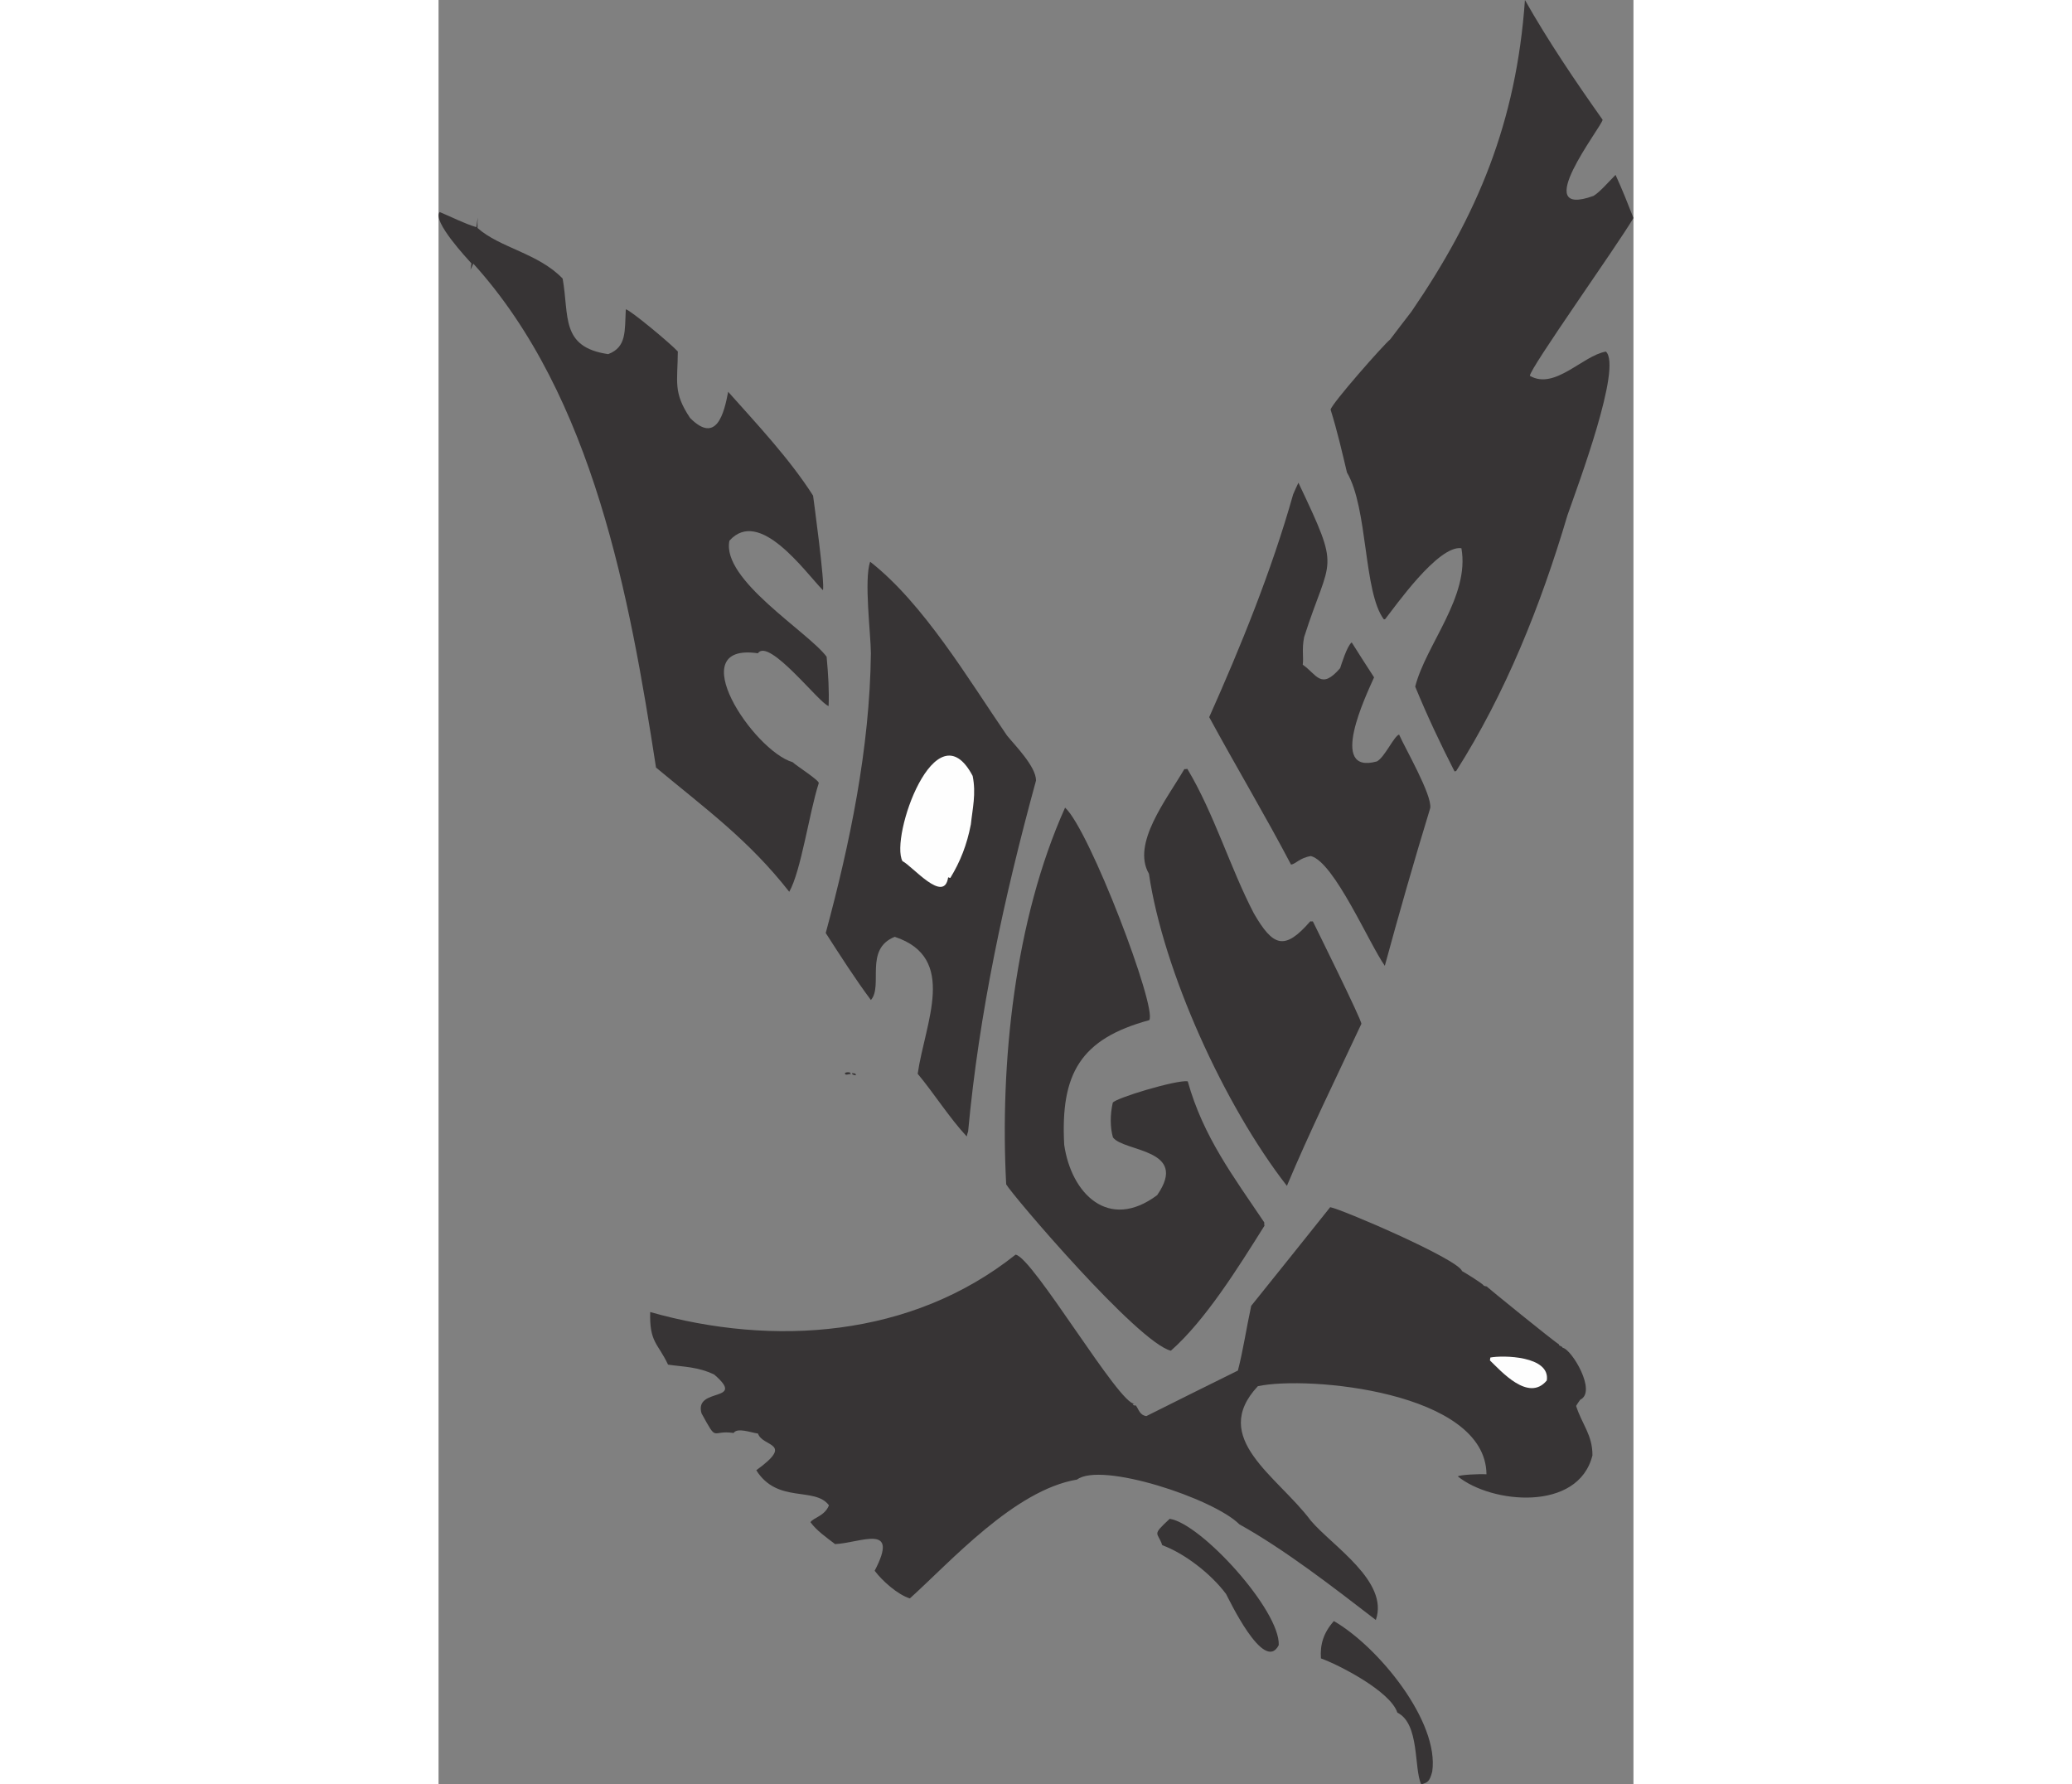
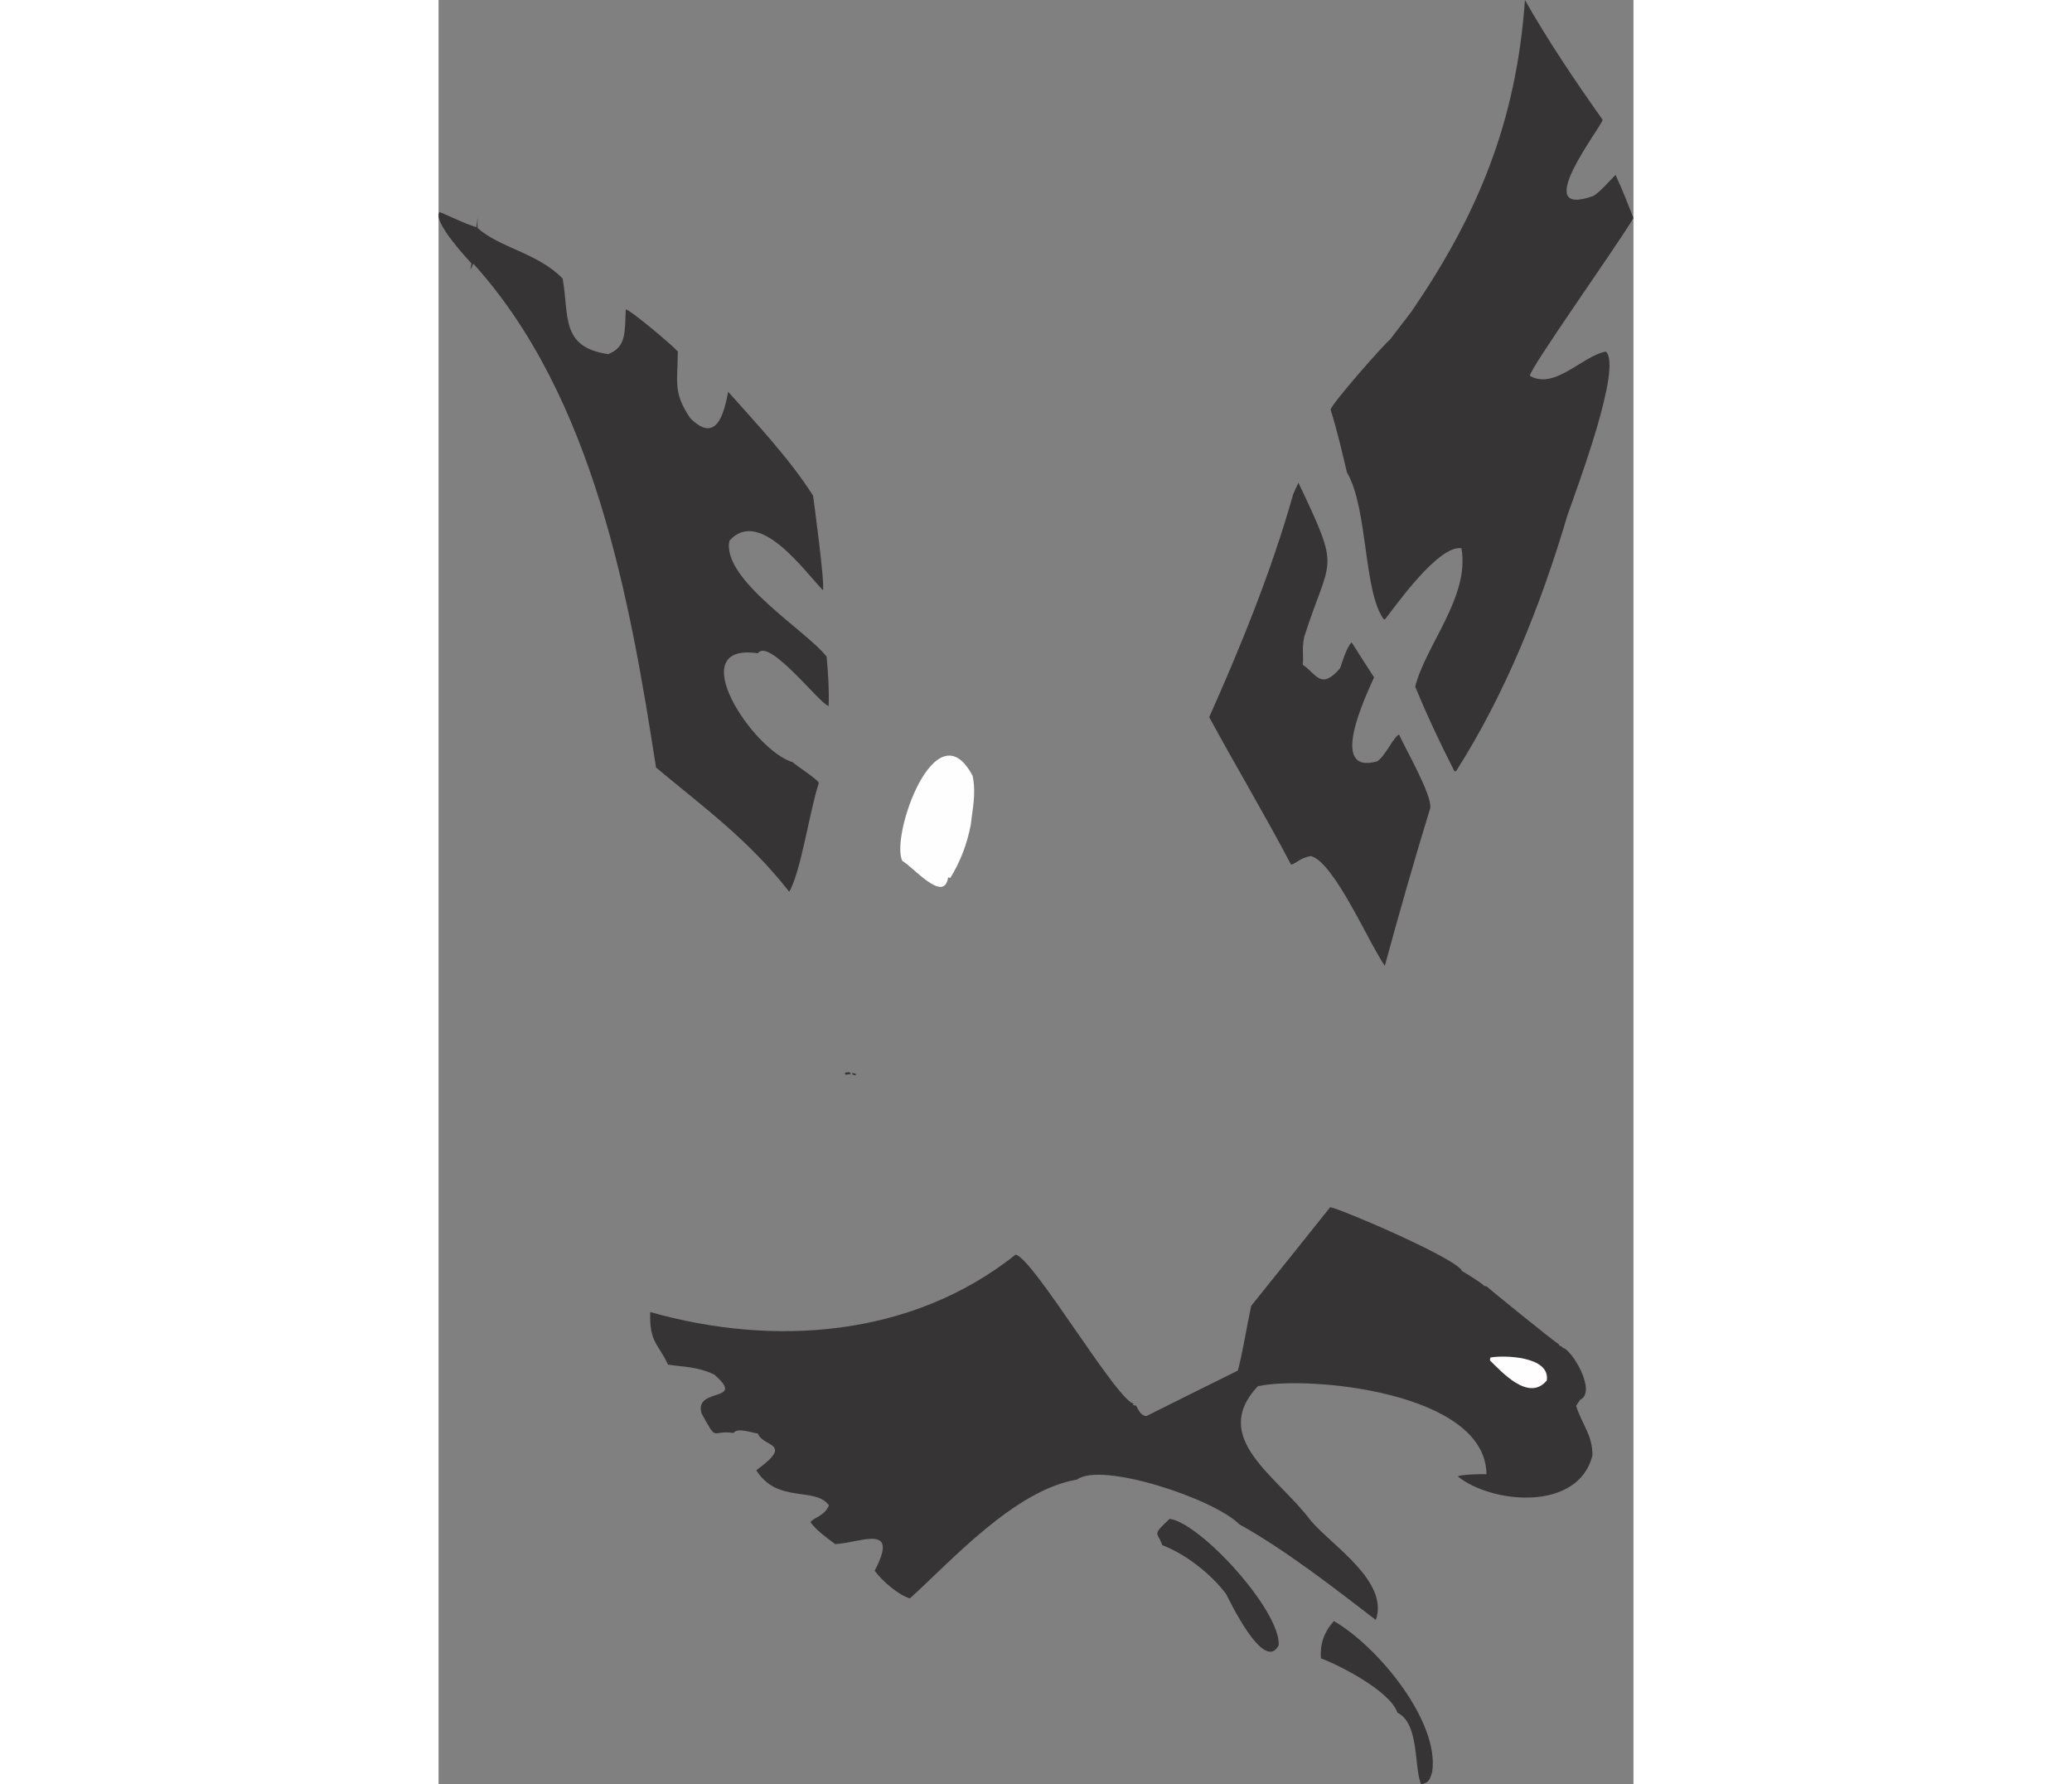
<svg xmlns="http://www.w3.org/2000/svg" xml:space="preserve" width="7.848in" height="6.757in" version="1.1" style="shape-rendering:geometricPrecision; text-rendering:geometricPrecision; image-rendering:optimizeQuality; fill-rule:evenodd; clip-rule:evenodd" viewBox="0 0 7847.72 11716.45">
  <rect x="0" y="0" width="7847.72" height="11716.45" fill="#808080" stroke="none" />
  <defs>
    <style type="text/css">
   
    .fil1 {fill:#FEFEFE}
    .fil0 {fill:#373435}
   
  </style>
  </defs>
  <g id="Layer_x0020__x0028_Black_x0020_and_x0020_White_x0029_">
    <g id="_2008533604096">
      <g>
        <path class="fil0" d="M7578.45 9556.05c-92.7,372.74 -664,317.73 -884.62,137.68 18.64,-10.16 137.57,-16.51 188.6,-13.4 -4.8,-543.51 -1175.95,-649.08 -1501.6,-578.34 -319.94,341.9 129.02,589.42 348.17,882.98 141.06,166.37 514.99,398.71 426.75,651.94 -281.78,-216.82 -598.02,-462.24 -895.83,-627.76 -170.48,-170.63 -907.73,-412.77 -1066.53,-294.22 -411.24,69.06 -829.05,538.37 -1098.03,780.4 -80.12,-24.5 -182.62,-116.61 -231.12,-181.58 166.16,-317.02 -91.48,-182.77 -259.95,-175.04 -61.75,-47.57 -118.42,-85.83 -161.54,-143.59 17.19,-29.68 93.77,-40.02 121.26,-111.13 -93.41,-125.12 -337.79,-8.26 -477.23,-230.17 254.14,-184.11 41.17,-150.65 11.34,-240.8 -48.33,-7.01 -135.63,-41.14 -160.34,-3.95 -151.29,-21.96 -102.24,68.84 -210.8,-129.29 -49.76,-174.57 299.52,-68.1 84.04,-253.85 -106.18,-51.89 -200.77,-50.59 -303.74,-65.53 -67.24,-142.79 -122.79,-144.41 -117.25,-345.28 809.94,229.1 1715.71,167.44 2399.74,-376.95 113.46,16.46 686.03,994.22 780.66,977.91 -4.51,1.5 -9.02,2.98 -11.43,4.78 3.59,4.81 7.19,9.62 20.41,7.25 19.76,26.47 25.09,63.71 69.21,70.12 199.01,-99.85 400.11,-199.39 601.22,-298.95 33.91,-130.25 54.34,-271.03 87.41,-425 172.84,-215.22 345.67,-430.44 518.8,-647.75 67.24,9.76 840.92,340.87 865.97,419.6 2.1,0.31 138.25,82.28 142.72,95.81 5.99,3.02 12.3,3.93 18.61,4.85 -0.31,2.1 452.6,370.33 474.79,380 -1.82,12.61 20.1,9.35 24.58,22.87 58.83,8.53 226.37,288.16 115.75,340.77 -10.54,13.49 -18.98,27.28 -27.41,41.08 39.96,123.8 107.68,189.41 107.38,324.53z" />
        <path class="fil1" d="M7278.66 9064.14c-119.83,145.67 -301.94,-63.12 -373.55,-131.44 0.92,-6.3 1.83,-12.61 2.75,-18.92 81.7,-16.03 394.28,-11.44 370.8,150.36z" />
        <path class="fil0" d="M6526.21 11632.53c-18.47,68.12 -29.58,70.8 -72.25,83.92 -49.32,-103.71 -8.73,-398.19 -156.9,-471.18 -45.93,-141.83 -389.66,-316.15 -501.88,-356.03 -6.41,-88.89 15.68,-167.22 84.92,-245.14 292.99,169.1 693.67,660.64 646.11,988.43z" />
        <path class="fil0" d="M7847.72 1431.49c-105.49,179.93 -682,988.81 -680.31,1036.25 164.34,94.64 345.31,-132.26 499.41,-159.24 107.58,101.43 -182.7,874.6 -252.5,1074.73 -176.68,596.55 -408.26,1172.27 -730.68,1679.02 -4.51,1.49 -9.01,2.98 -11.12,2.67 -93.58,-183.07 -180.55,-367.33 -258.2,-556.68 69.97,-275.2 360.43,-591.35 303.48,-908.56 -153.38,-22.25 -440.76,390.89 -500.98,465.82 -4.51,1.5 -6.61,1.19 -8.71,0.89 -134.73,-180.47 -102.59,-727.19 -242,-964.12 -30.64,-128.88 -64.84,-277.6 -107.48,-412.51 5.49,-37.83 352.28,-431.62 390.77,-460.36 45.17,-59.95 92.75,-121.7 140.34,-183.45 432.89,-632.33 688.56,-1241.02 745.3,-2045.94 151.95,268.79 333.92,537.64 510.23,786.35 -7.01,48.33 -487.59,654.42 -59.65,499.83 42.4,-26.03 94.18,-87.17 144.43,-137.81 45.73,98.89 80.07,187.55 117.68,283.12z" />
        <path class="fil0" d="M6513.15 5305.7c-106.16,347.19 -206.32,697.38 -298.35,1035.89 -103.28,-145.86 -332.41,-681.16 -485.46,-720.53 -72.39,10.95 -99.81,52.02 -130.45,56.16 -168.05,-320.46 -363.1,-646.99 -537.45,-968.38 203.39,-455.36 409.59,-959.67 551.23,-1462.62 9.96,-24.3 22.34,-50.4 34.7,-76.5 284.24,599.08 210.66,470.39 37.4,1013.81 -16.09,81.34 -2.09,132.72 -9.1,181.05 91.74,62.66 119.13,169.62 245.57,22.76 7.26,-20.4 44.76,-145.83 76.04,-169.18 48.77,77.88 97.85,153.66 146.93,229.44 -51,114.89 -305.6,642.21 18.6,551.95 51.1,-26.92 112.06,-166.11 145.72,-176.25 40.33,91.68 217.12,396.25 204.62,482.4z" />
        <path class="fil0" d="M5518.22 10801.85c-96.52,191.96 -332.32,-312.12 -346.08,-335.58 -100.6,-134.74 -274.46,-267.25 -419.08,-320.42 -29.83,-90.15 -72.83,-59.91 48.73,-173.15 205.92,29.88 725.94,600.95 716.43,829.14z" />
-         <path class="fil0" d="M6060.81 6722.6c-168.05,359.66 -341.49,712.1 -489.09,1064 -412.31,-529.7 -812.13,-1411.59 -906.21,-2049.58 -115.17,-196.93 115.78,-487.39 232.72,-687.11 6.31,0.91 12.92,-0.28 19.53,-1.46 176.21,293.76 281.12,650.12 437.2,949.53 125.34,215.58 200.04,247.87 370.13,51.57 4.2,0.61 10.5,1.52 17.11,0.33 13.15,27.66 321.96,649.61 318.61,672.72z" />
-         <path class="fil0" d="M5424.3 8048.41c-172.96,275.27 -388.42,621.61 -614.67,820.5 -217.58,-53.03 -1046,-1027.15 -1081.59,-1092.39 -41.79,-791.32 53.97,-1732.16 386.81,-2473.41 159.43,143.28 606.95,1317.44 552.73,1395.39 -453.39,123.02 -583.32,353.04 -558.52,817.92 45.83,319.89 290.61,569.96 610.63,331.05 211.77,-306.11 -218.58,-282.74 -290.44,-378.99 -18.47,-64.9 -19.49,-146.58 -1.3,-227.62 15.08,-29.99 418.92,-151.61 492.46,-140.94 101.59,364.46 301.6,627.34 502.72,926.85 -1.22,8.41 -0.03,15.02 1.15,21.63z" />
-         <path class="fil0" d="M3923.97 5125.22c-210.09,767.64 -373.6,1524.87 -445.89,2303.93 -3.94,12.3 -7.56,22.5 -9.09,33 -111.44,-119.15 -217.96,-286.94 -322.18,-411.49 49.09,-338.3 265.02,-761.81 -150.55,-899.35 -202.56,80.02 -74.58,321.72 -156.76,414.93 -104.19,-139.56 -202.04,-293.21 -296.6,-439.96 157.74,-584.28 289.13,-1208.87 296.53,-1836.43 -0.62,-128.82 -46.08,-480.84 -4.98,-601.46 350.71,274.03 645.39,771.63 898.61,1140.93 50.91,63.17 191.43,203.71 190.92,295.89z" />
        <path class="fil1" d="M3496.05 5412.84c-26.12,135.66 -69.91,245.17 -134.7,351.63 -6.3,-0.91 -10.51,-1.52 -14.4,-4.24 -25.92,178.61 -235.85,-74.98 -300.04,-105.75 -84.64,-156.03 218.75,-1019.56 460.96,-559.6 23.77,117.16 -1.38,216.49 -11.81,317.96z" />
        <path class="fil0" d="M2742.03 7060.59c-8.41,-1.22 -16.81,-2.44 -22.81,-5.46 -1.8,-2.41 -3.59,-4.81 -2.98,-9.01 6.3,0.91 12.61,1.82 21.02,3.04 1.49,4.51 2.98,9.02 4.78,11.43z" />
        <path class="fil0" d="M2709.02 7051.51c-19.53,1.46 -26.74,6.85 -36.94,3.23 -1.8,-2.41 -3.59,-4.81 -2.98,-9.02 9.62,-7.18 22.23,-5.36 32.74,-3.83 1.5,4.51 3.29,6.91 7.19,9.62z" />
        <path class="fil0" d="M2496.73 5143.39c-62.59,194.75 -115.68,575.38 -193.45,712.13 -267.99,-341.4 -543.81,-540.19 -875,-815.68 -171.41,-1110.5 -410.2,-2436.75 -1199.8,-3308.69 -6.34,14.1 -12.67,28.2 -18.71,40.2 1.83,-12.61 3.96,-27.32 6.1,-42.03 -23.97,-27.08 -260.02,-278.02 -208.55,-337.06 81,33.2 158.68,74.51 240.9,99.32 3.05,-21.01 6.1,-42.02 9.15,-63.04 -1.25,23.42 -2.5,46.84 -1.35,68.46 146.25,130.64 398.7,165.13 558.98,332.14 43.9,244.52 -16.01,450.37 299.18,496.12 122.61,-46.58 107.84,-151.7 115.65,-294.31 29.42,4.26 297.37,227.67 341.7,277 -1.35,201.48 -32.42,267.77 80.42,436.48 174.07,175.45 223.47,-31.94 250.2,-171.81 186.31,209.41 402.01,438.09 557.61,681.66 2.07,15.31 80.08,586.61 64.39,620.81 -119.54,-122.48 -416.48,-545.32 -613.65,-325.05 -54.31,256.01 516.05,598.38 638.21,762 10.85,117.43 17.23,221.35 13.1,323.73 -60.02,-15.15 -391.47,-451.58 -464.66,-346.34 -504.3,-73.18 -30.54,639.22 228.73,715.46 22.47,22.57 181.7,122.92 170.86,138.51z" />
      </g>
    </g>
  </g>
</svg>